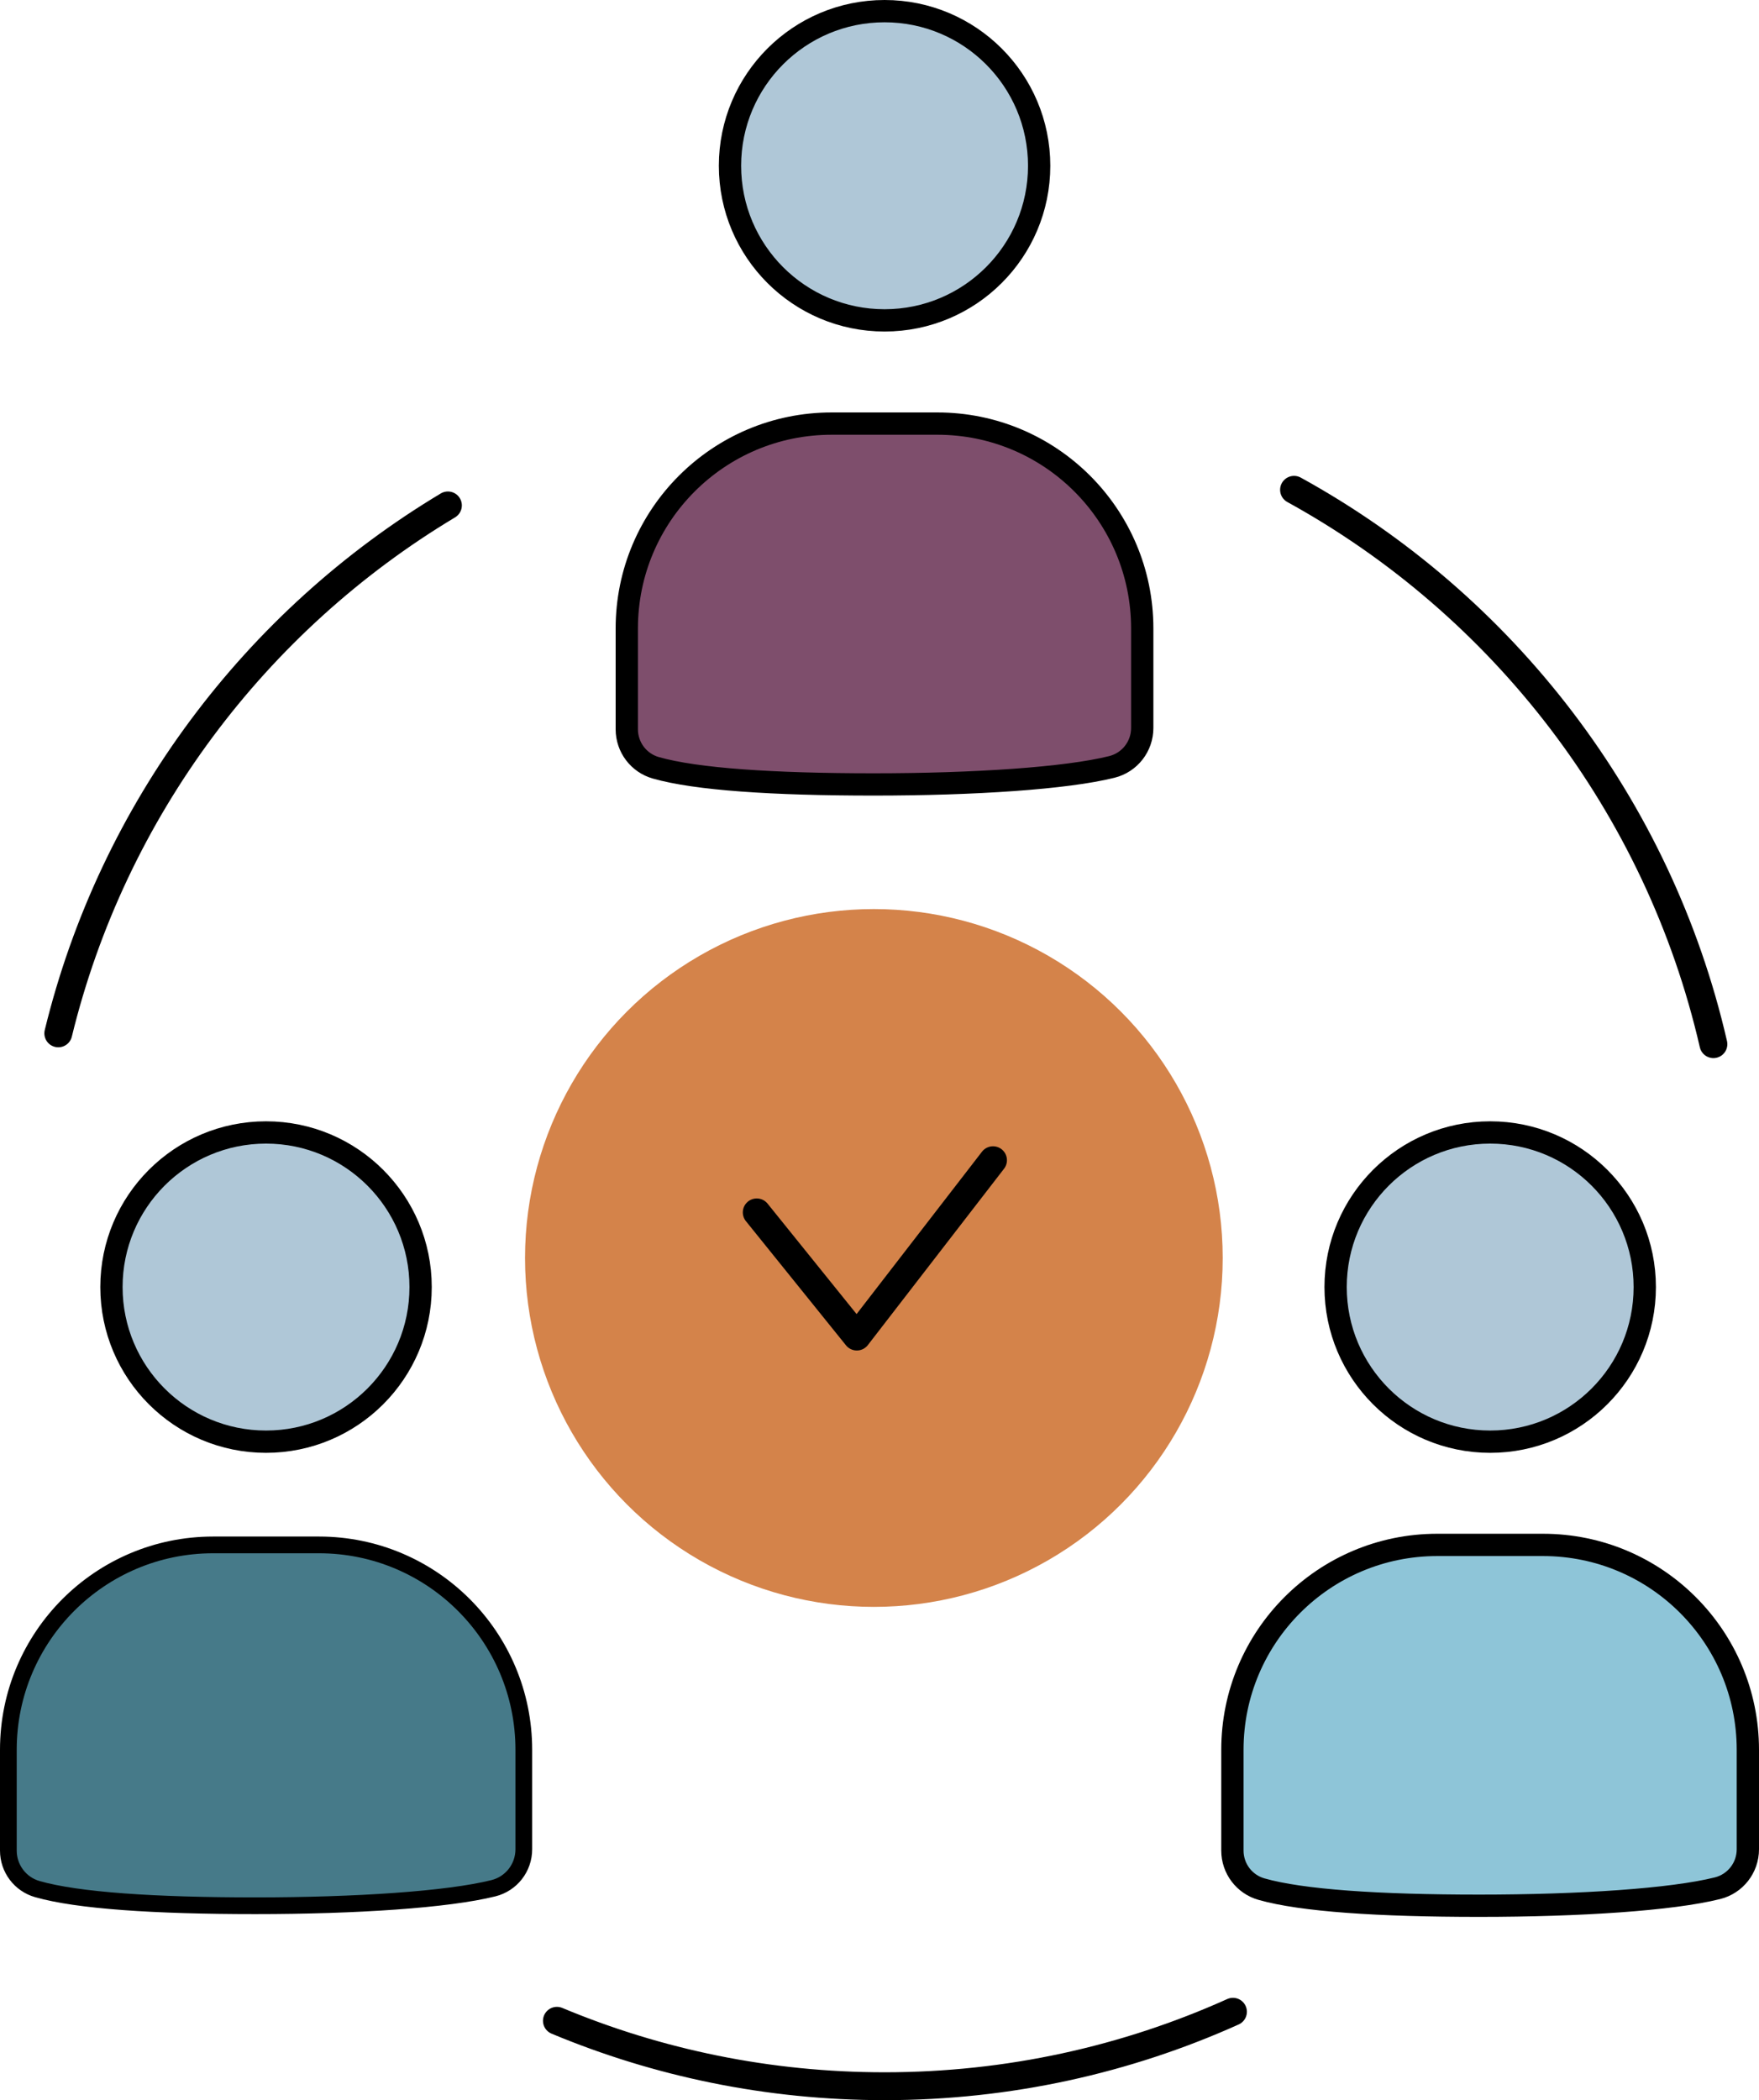
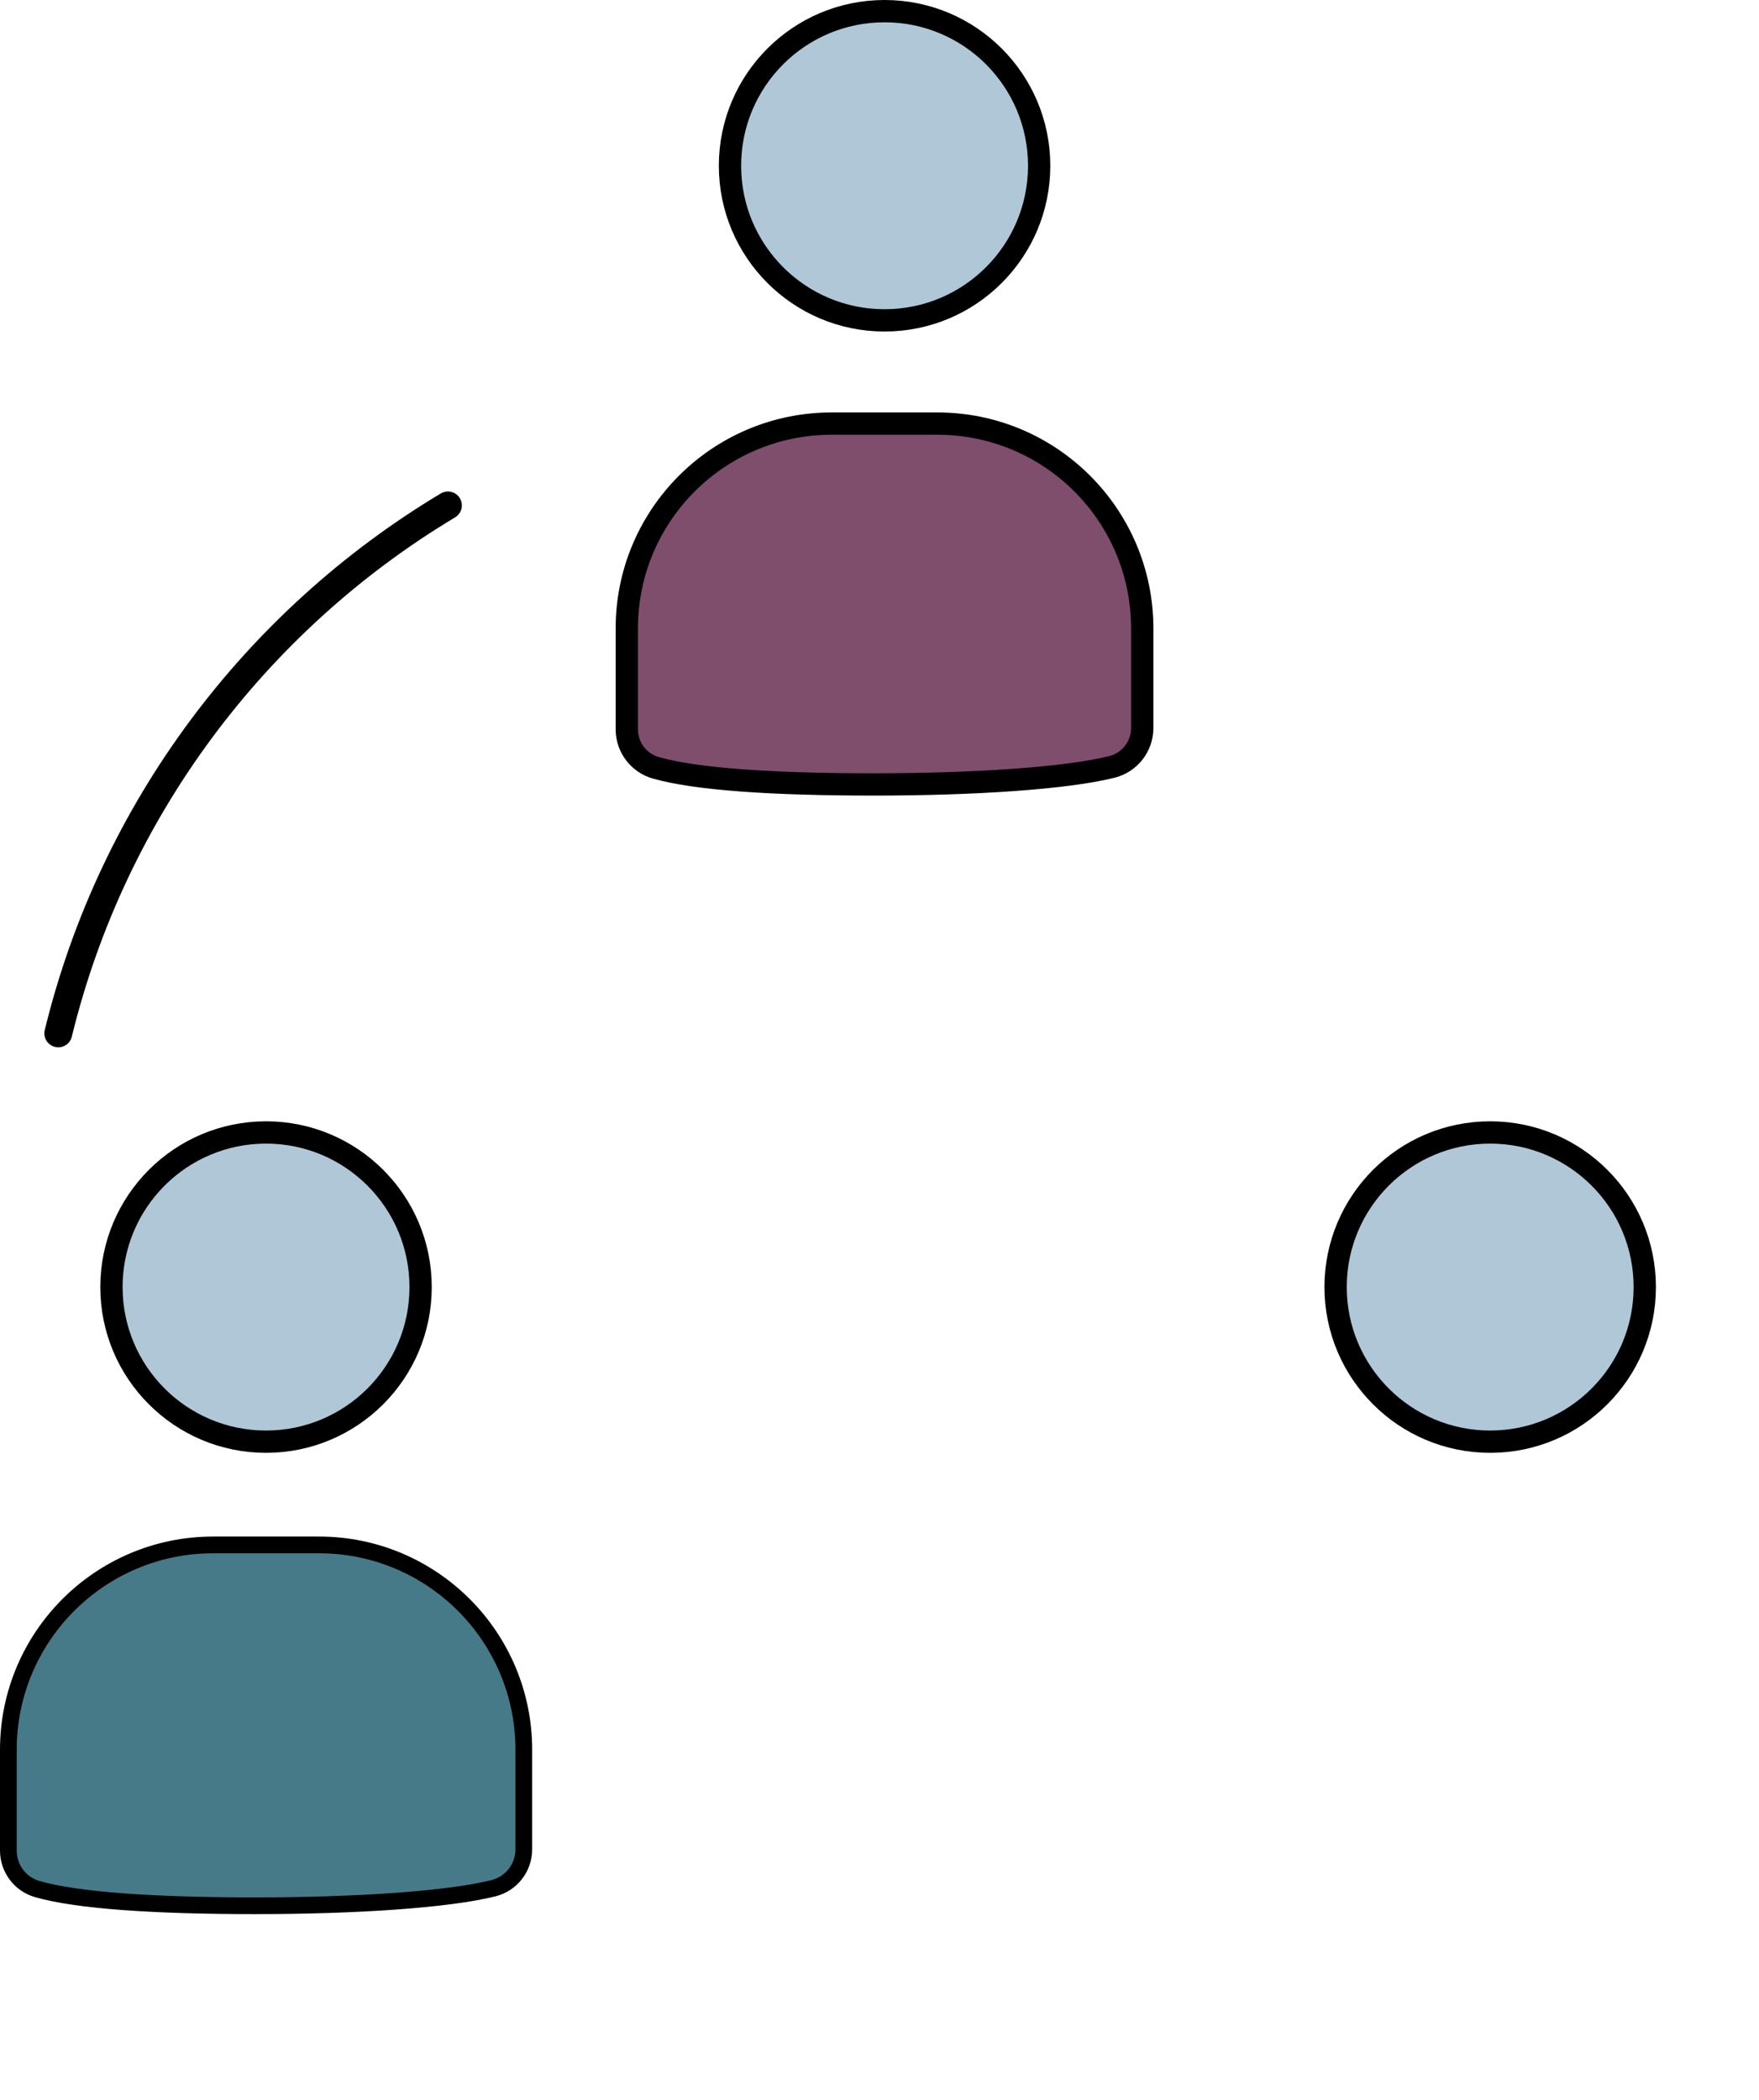
<svg xmlns="http://www.w3.org/2000/svg" id="Calque_1" data-name="Calque 1" viewBox="0 0 157.83 188.39">
  <defs>
    <style> .cls-1 { fill: #8ec5d8; } .cls-1, .cls-2, .cls-3, .cls-4, .cls-5 { stroke: #000; stroke-linecap: round; stroke-linejoin: round; } .cls-1, .cls-4, .cls-5 { stroke-width: 2px; } .cls-6 { fill: #d4834a; stroke-width: 0px; } .cls-2 { fill: #467a89; stroke-width: 1.5px; } .cls-3 { fill: none; stroke-width: 2.5px; } .cls-4 { fill: #7e4e6c; } .cls-5 { fill: #afc7d7; } </style>
  </defs>
  <g>
    <path class="cls-4" d="M102.49,65.3c0,1.66-1.12,3.1-2.73,3.5-4.09,1.02-12.31,1.57-21.37,1.57s-15.92-.46-19.54-1.49c-1.55-.44-2.61-1.85-2.61-3.46v-9.04c0-10.15,8.23-18.38,18.38-18.38h9.49c10.15,0,18.38,8.23,18.38,18.38v8.93Z" />
    <circle class="cls-5" cx="79.37" cy="14.87" r="13.87" />
  </g>
  <g>
    <path class="cls-2" d="M47,165.89c0,1.66-1.12,3.1-2.73,3.5-4.09,1.02-12.31,1.57-21.37,1.57s-15.92-.46-19.54-1.49c-1.55-.44-2.61-1.85-2.61-3.46v-9.04c0-10.15,8.23-18.38,18.38-18.38h9.49c10.15,0,18.38,8.23,18.38,18.38v8.93Z" />
    <circle class="cls-5" cx="23.87" cy="115.46" r="13.87" />
  </g>
  <g>
-     <path class="cls-1" d="M156.83,165.89c0,1.66-1.12,3.1-2.73,3.5-4.09,1.02-12.31,1.57-21.37,1.57s-15.92-.46-19.54-1.49c-1.55-.44-2.61-1.85-2.61-3.46v-9.04c0-10.15,8.23-18.38,18.38-18.38h9.49c10.15,0,18.38,8.23,18.38,18.38v8.93Z" />
    <circle class="cls-5" cx="133.71" cy="115.46" r="13.87" />
  </g>
  <path class="cls-3" d="M5.23,92.7c4.89-20.06,17.71-37.02,34.96-47.36" />
-   <path class="cls-3" d="M110.63,180.47c-9.54,4.29-20.12,6.68-31.26,6.68-10.42,0-20.35-2.09-29.4-5.87" />
-   <path class="cls-3" d="M116.11,43.94c18.76,10.32,32.7,28.3,37.63,49.73" />
-   <circle class="cls-6" cx="78.41" cy="112.85" r="31.3" />
-   <polyline class="cls-3" points="67.9 108.76 76.88 119.9 89.1 104.08" />
</svg>